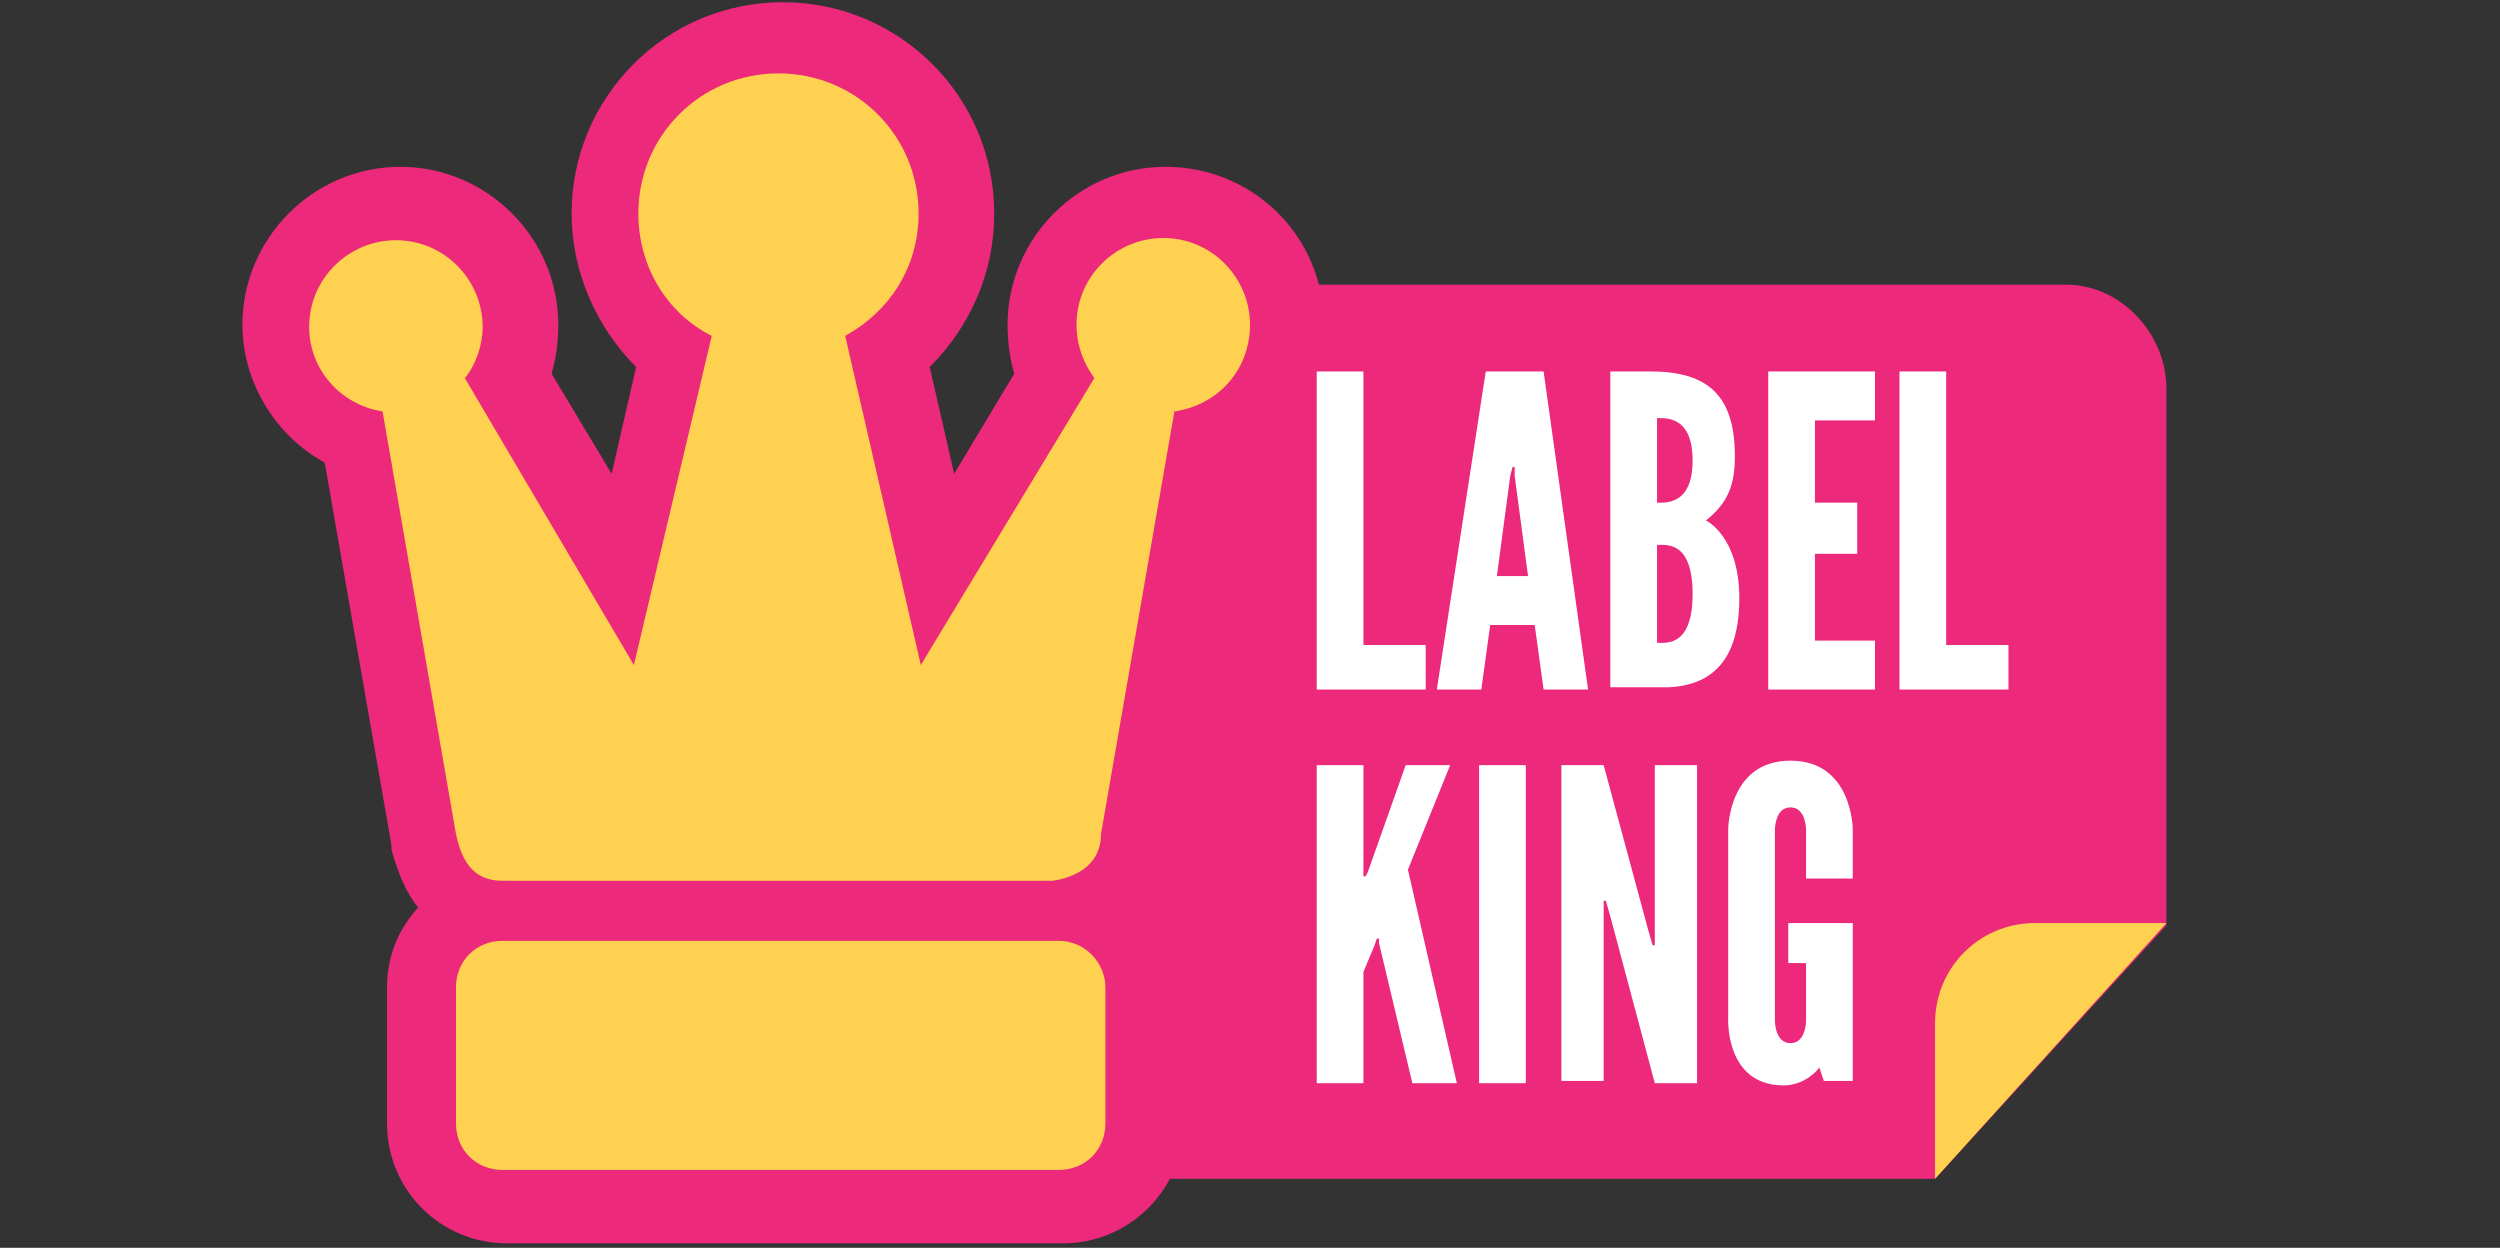
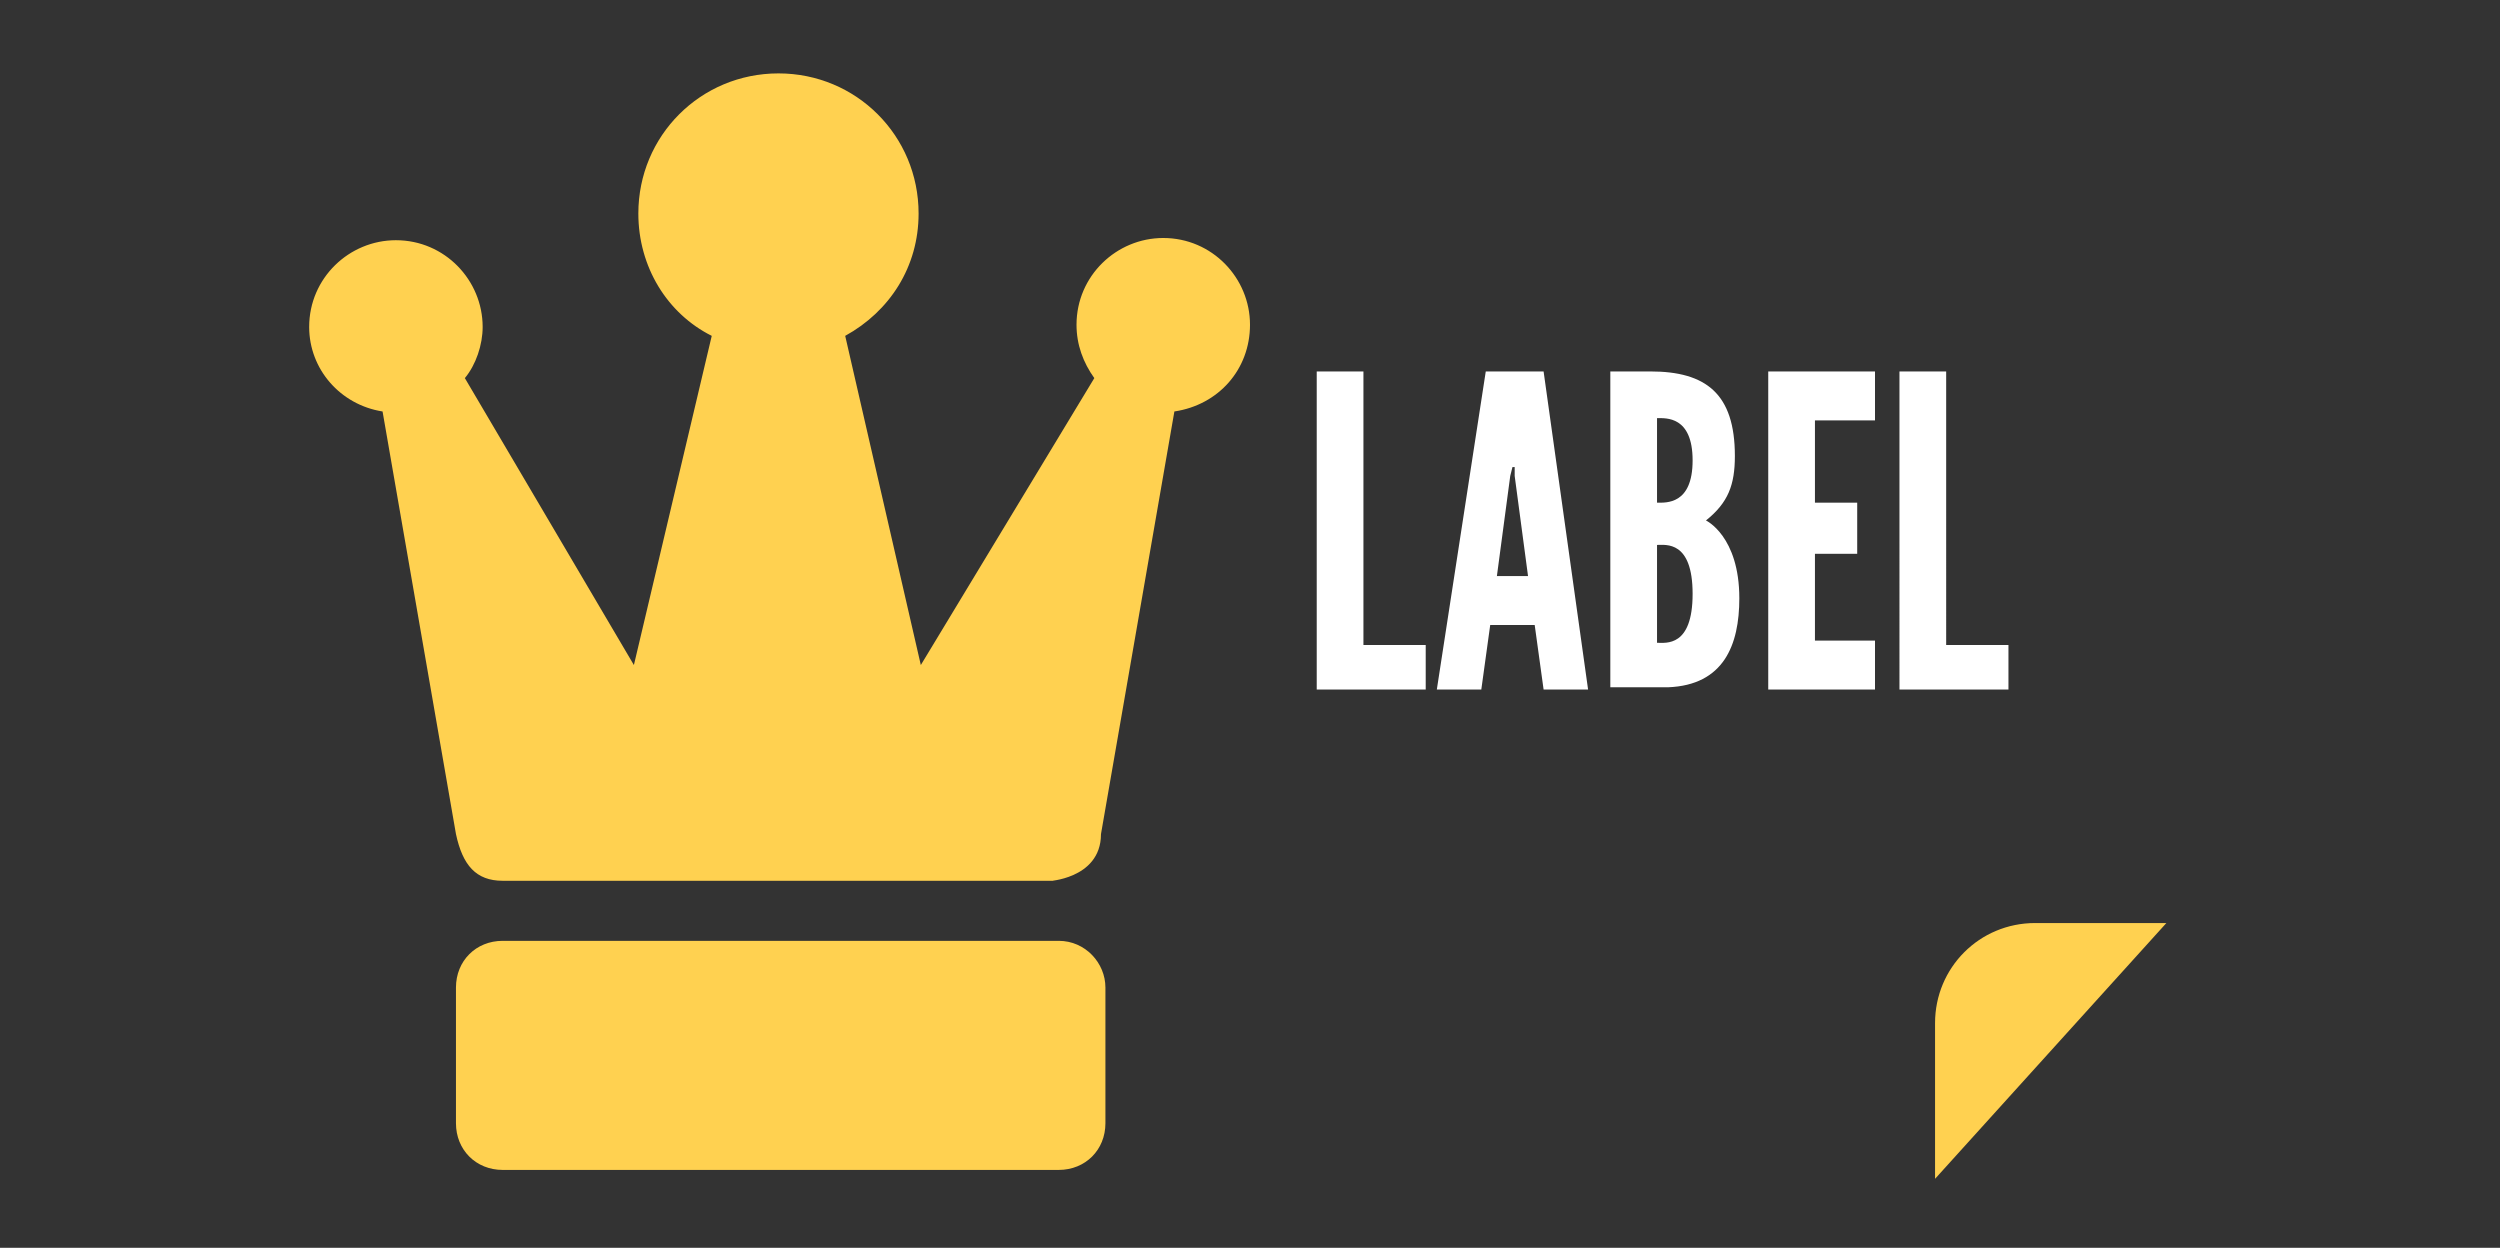
<svg xmlns="http://www.w3.org/2000/svg" version="1.1" id="Layer_1" x="0" y="0" viewBox="0 0 112.4 56.1" xml:space="preserve">
  <rect x="0" y="0" width="112.4" height="56.1" fill="#333333" stroke="none" />
  <style>
    .st1{fill:#ffd150}.st2{fill:#fff}
  </style>
-   <path d="M92.9 12.8H59.3c-.8-3.1-3.6-5.3-6.9-5.3-3.9 0-7.1 3.2-7.1 7.1 0 .8.1 1.5.3 2.2l-2.7 4.5-1.1-4.8c1.8-1.8 2.9-4.2 2.9-6.9 0-5.3-4.3-9.5-9.5-9.5-5.3 0-9.5 4.3-9.5 9.5 0 2.6 1.1 5.1 2.9 6.9l-1.1 4.8-2.7-4.5c.2-.7.3-1.4.3-2.2 0-3.9-3.2-7.1-7.1-7.1-3.9 0-7.1 3.2-7.1 7.1 0 2.6 1.5 5 3.7 6.2l3 17.2v.2c.3 1.1.7 2 1.2 2.6-.9 1-1.4 2.2-1.4 3.6v6.1c0 3 2.4 5.4 5.4 5.4h25c2.1 0 3.9-1.2 4.8-2.9H87l10.4-11.4V17.3c-.1-2.4-2.1-4.5-4.5-4.5z" fill="#ec297b" />
  <path class="st1" d="M87 53v-7c0-2.5 2-4.5 4.5-4.5h5.9" />
  <path class="st2" d="M59.2 16.7h2.1V29h2.8v2h-4.9V16.7zM64.6 31l2.2-14.3h2.6l2 14.3h-2l-.4-2.9h-2l-.4 2.9h-2zm3.5-9.6V21H68l-.1.4-.6 4.5h1.4l-.6-4.5zM72.4 31V16.7h1.8c2.5 0 3.8 1 3.8 3.8 0 1.3-.3 2.1-1.3 2.9 0 0 1.5.7 1.5 3.5 0 2.1-.7 3.9-3.2 4h-2.6zm2.1-12.2v3.8c.4 0 1.6.1 1.6-1.9s-1.2-1.9-1.6-1.9zm0 5.7v4.4c.4 0 1.6.2 1.6-2.2s-1.2-2.2-1.6-2.2zM79.5 16.7h4.8v2.2h-2.7v3.7h1.9v2.3h-1.9v3.9h2.7V31h-4.8V16.7zM85.4 16.7h2.1V29h2.8v2h-4.9V16.7z" />
  <g>
-     <path class="st2" d="M61.3 34.4v5h.1l.1-.2 1.7-4.8h2l-1.9 4.7 2.2 9.6h-2L62 42.4v-.2h-.1l-.1.3-.5 1.2v5h-2.1V34.4h2.1zM66.5 34.4h2.1v14.3h-2.1V34.4zM72.4 41.2l-.2-.7h-.1v8.1h-1.9V34.4h1.9l2 7.4.2.7h.1v-8.1h1.9v14.3h-1.9l-2-7.5zM81.2 39.5v-2.2s0-1-.7-1-.7 1-.7 1v8.6s0 1 .7 1 .7-1 .7-1v-2.6h-.8v-1.8h2.9v7.1H82l-.2-.6c-.4.5-1 .8-1.6.8-2.7 0-2.5-3.1-2.5-3.1v-8.4s0-3.1 2.8-3.1 2.8 3.1 2.8 3.1v2.2h-2.1z" />
-   </g>
+     </g>
  <g>
    <path class="st1" d="M47.6 42.3h-25c-1.2 0-2.1.9-2.1 2.1v6.1c0 1.2.9 2.1 2.1 2.1h25c1.2 0 2.1-.9 2.1-2.1v-6.1c0-1.1-.9-2.1-2.1-2.1zM56.2 14.6c0-2.1-1.7-3.9-3.9-3.9-2.1 0-3.9 1.7-3.9 3.9 0 .9.3 1.7.8 2.4l-7.8 12.9L38 15.1c2-1.1 3.3-3.1 3.3-5.5 0-3.5-2.8-6.3-6.3-6.3s-6.3 2.8-6.3 6.3c0 2.4 1.3 4.5 3.3 5.5l-3.5 14.8L20.9 17c.5-.6.8-1.5.8-2.3 0-2.1-1.7-3.9-3.9-3.9-2.1 0-3.9 1.7-3.9 3.9 0 1.9 1.4 3.5 3.3 3.8l3.3 19c.3 1.4.9 2.1 2.1 2.1h24.8c-.5 0 2.1 0 2.1-2.1l3.3-19c2-.3 3.4-1.9 3.4-3.9z" />
  </g>
</svg>